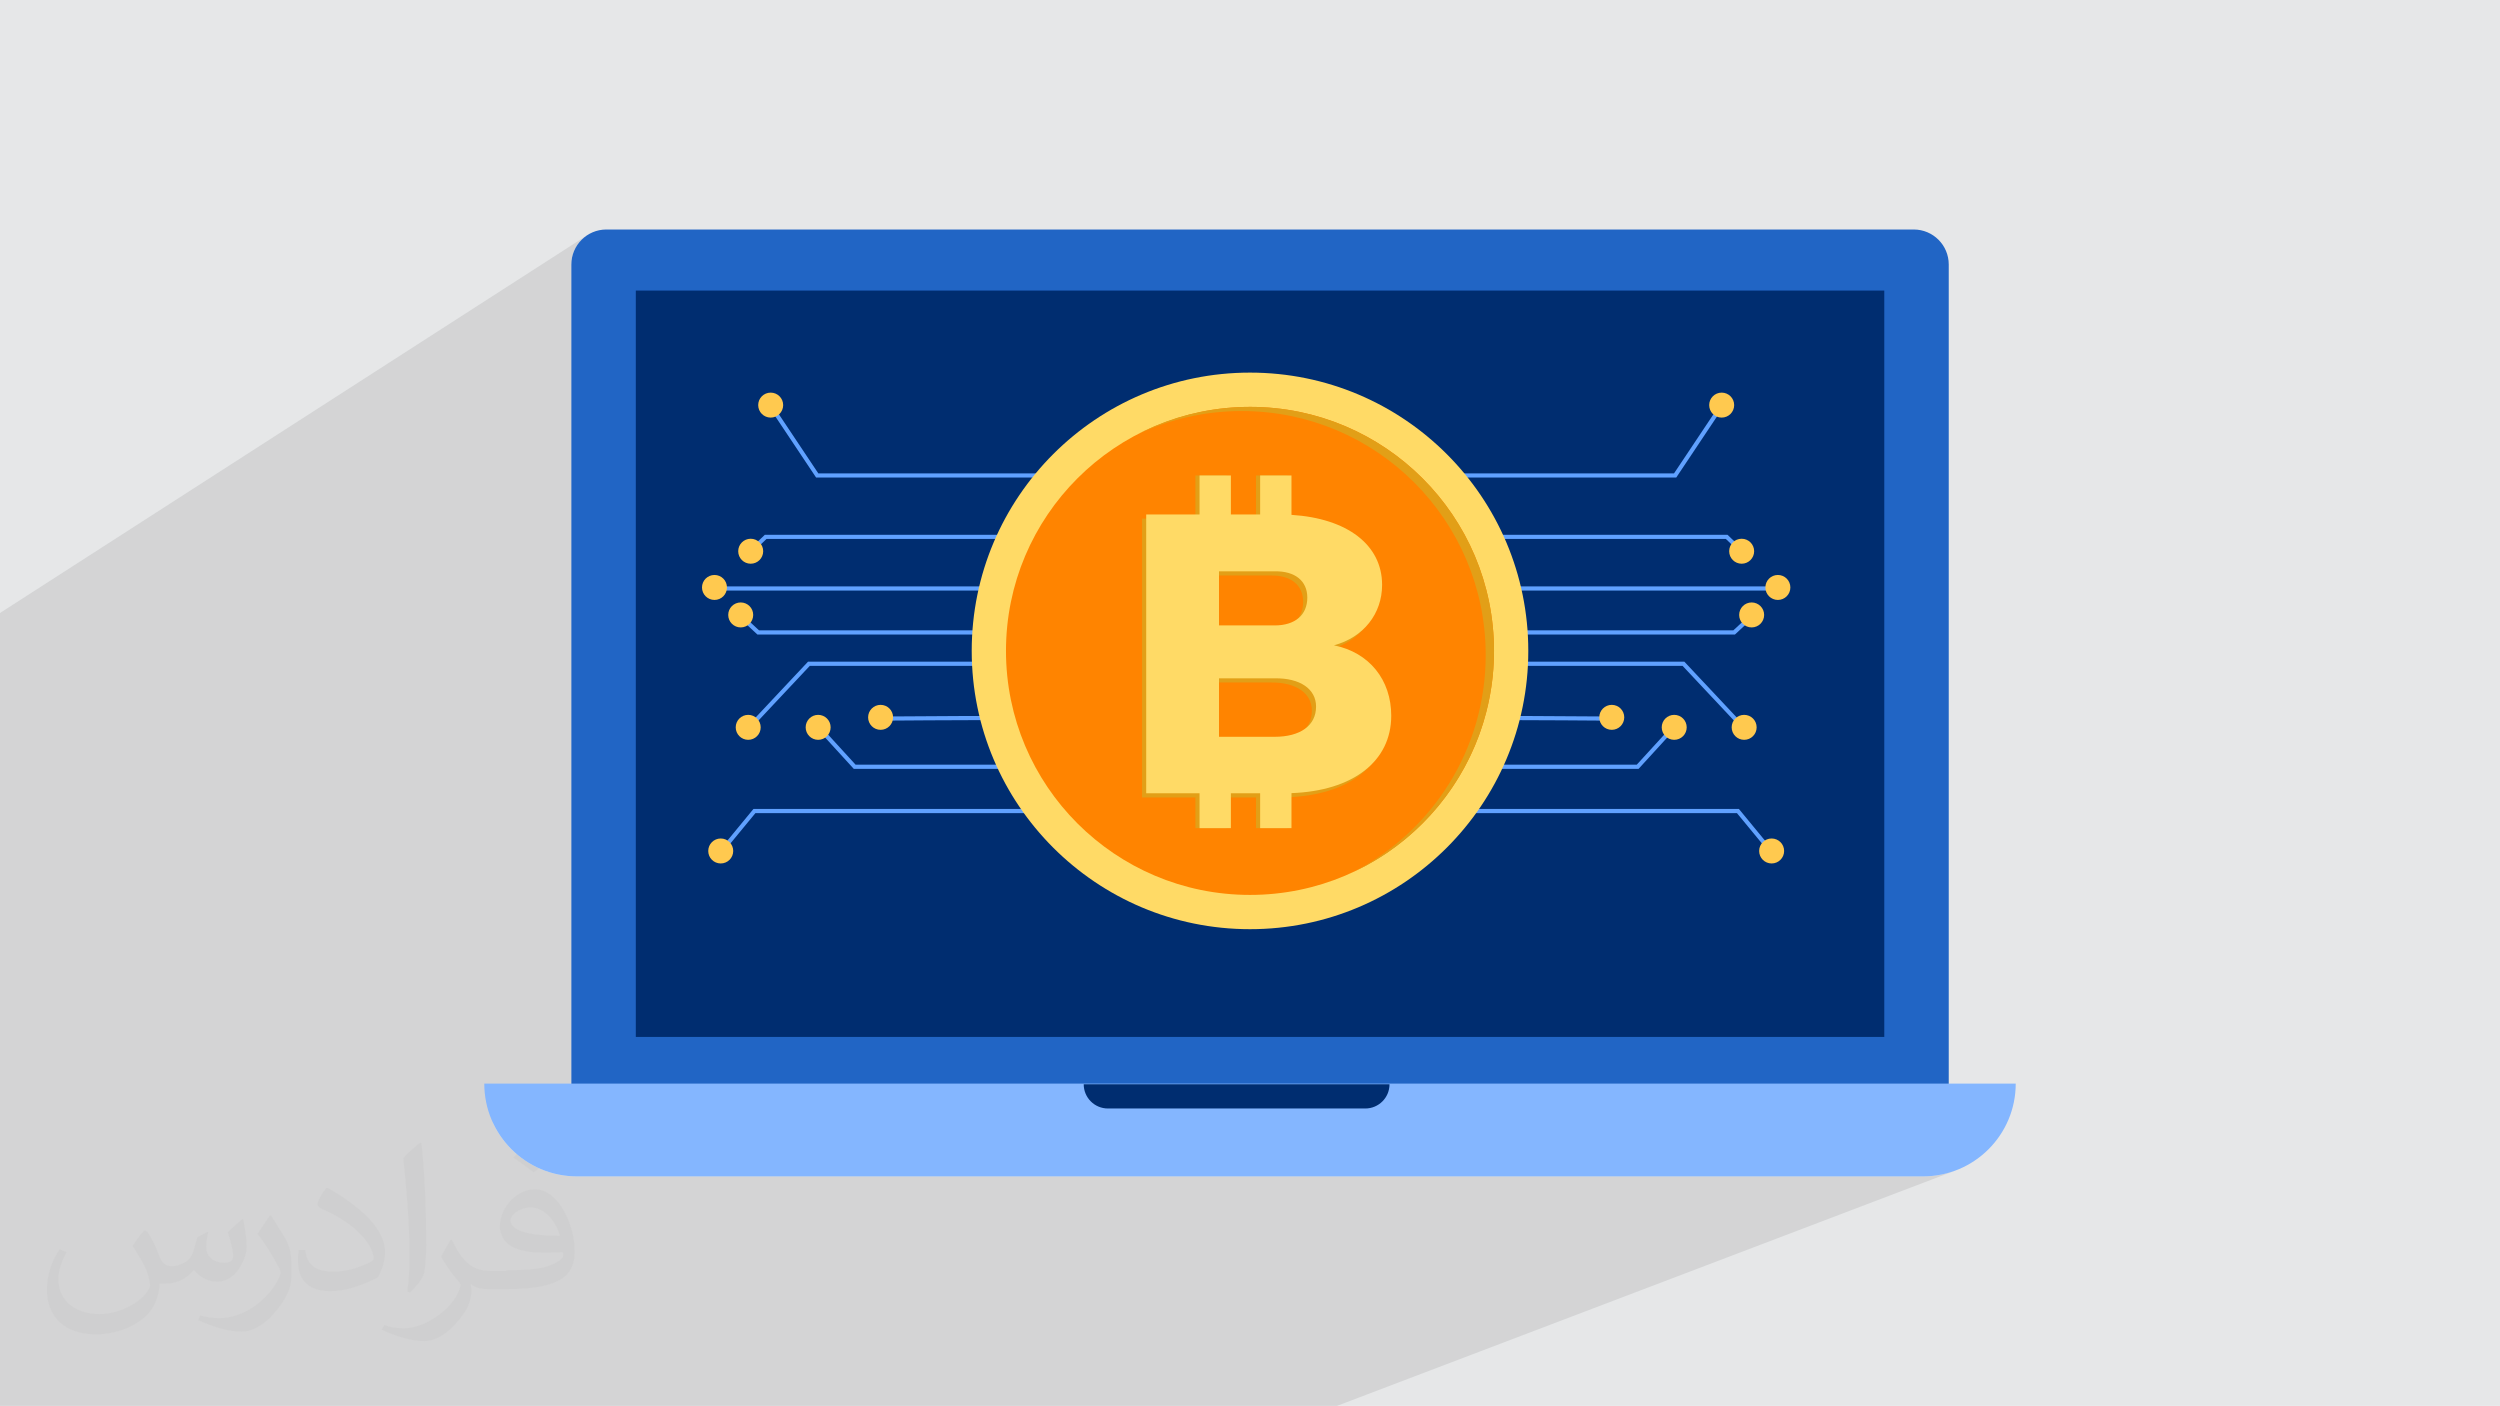
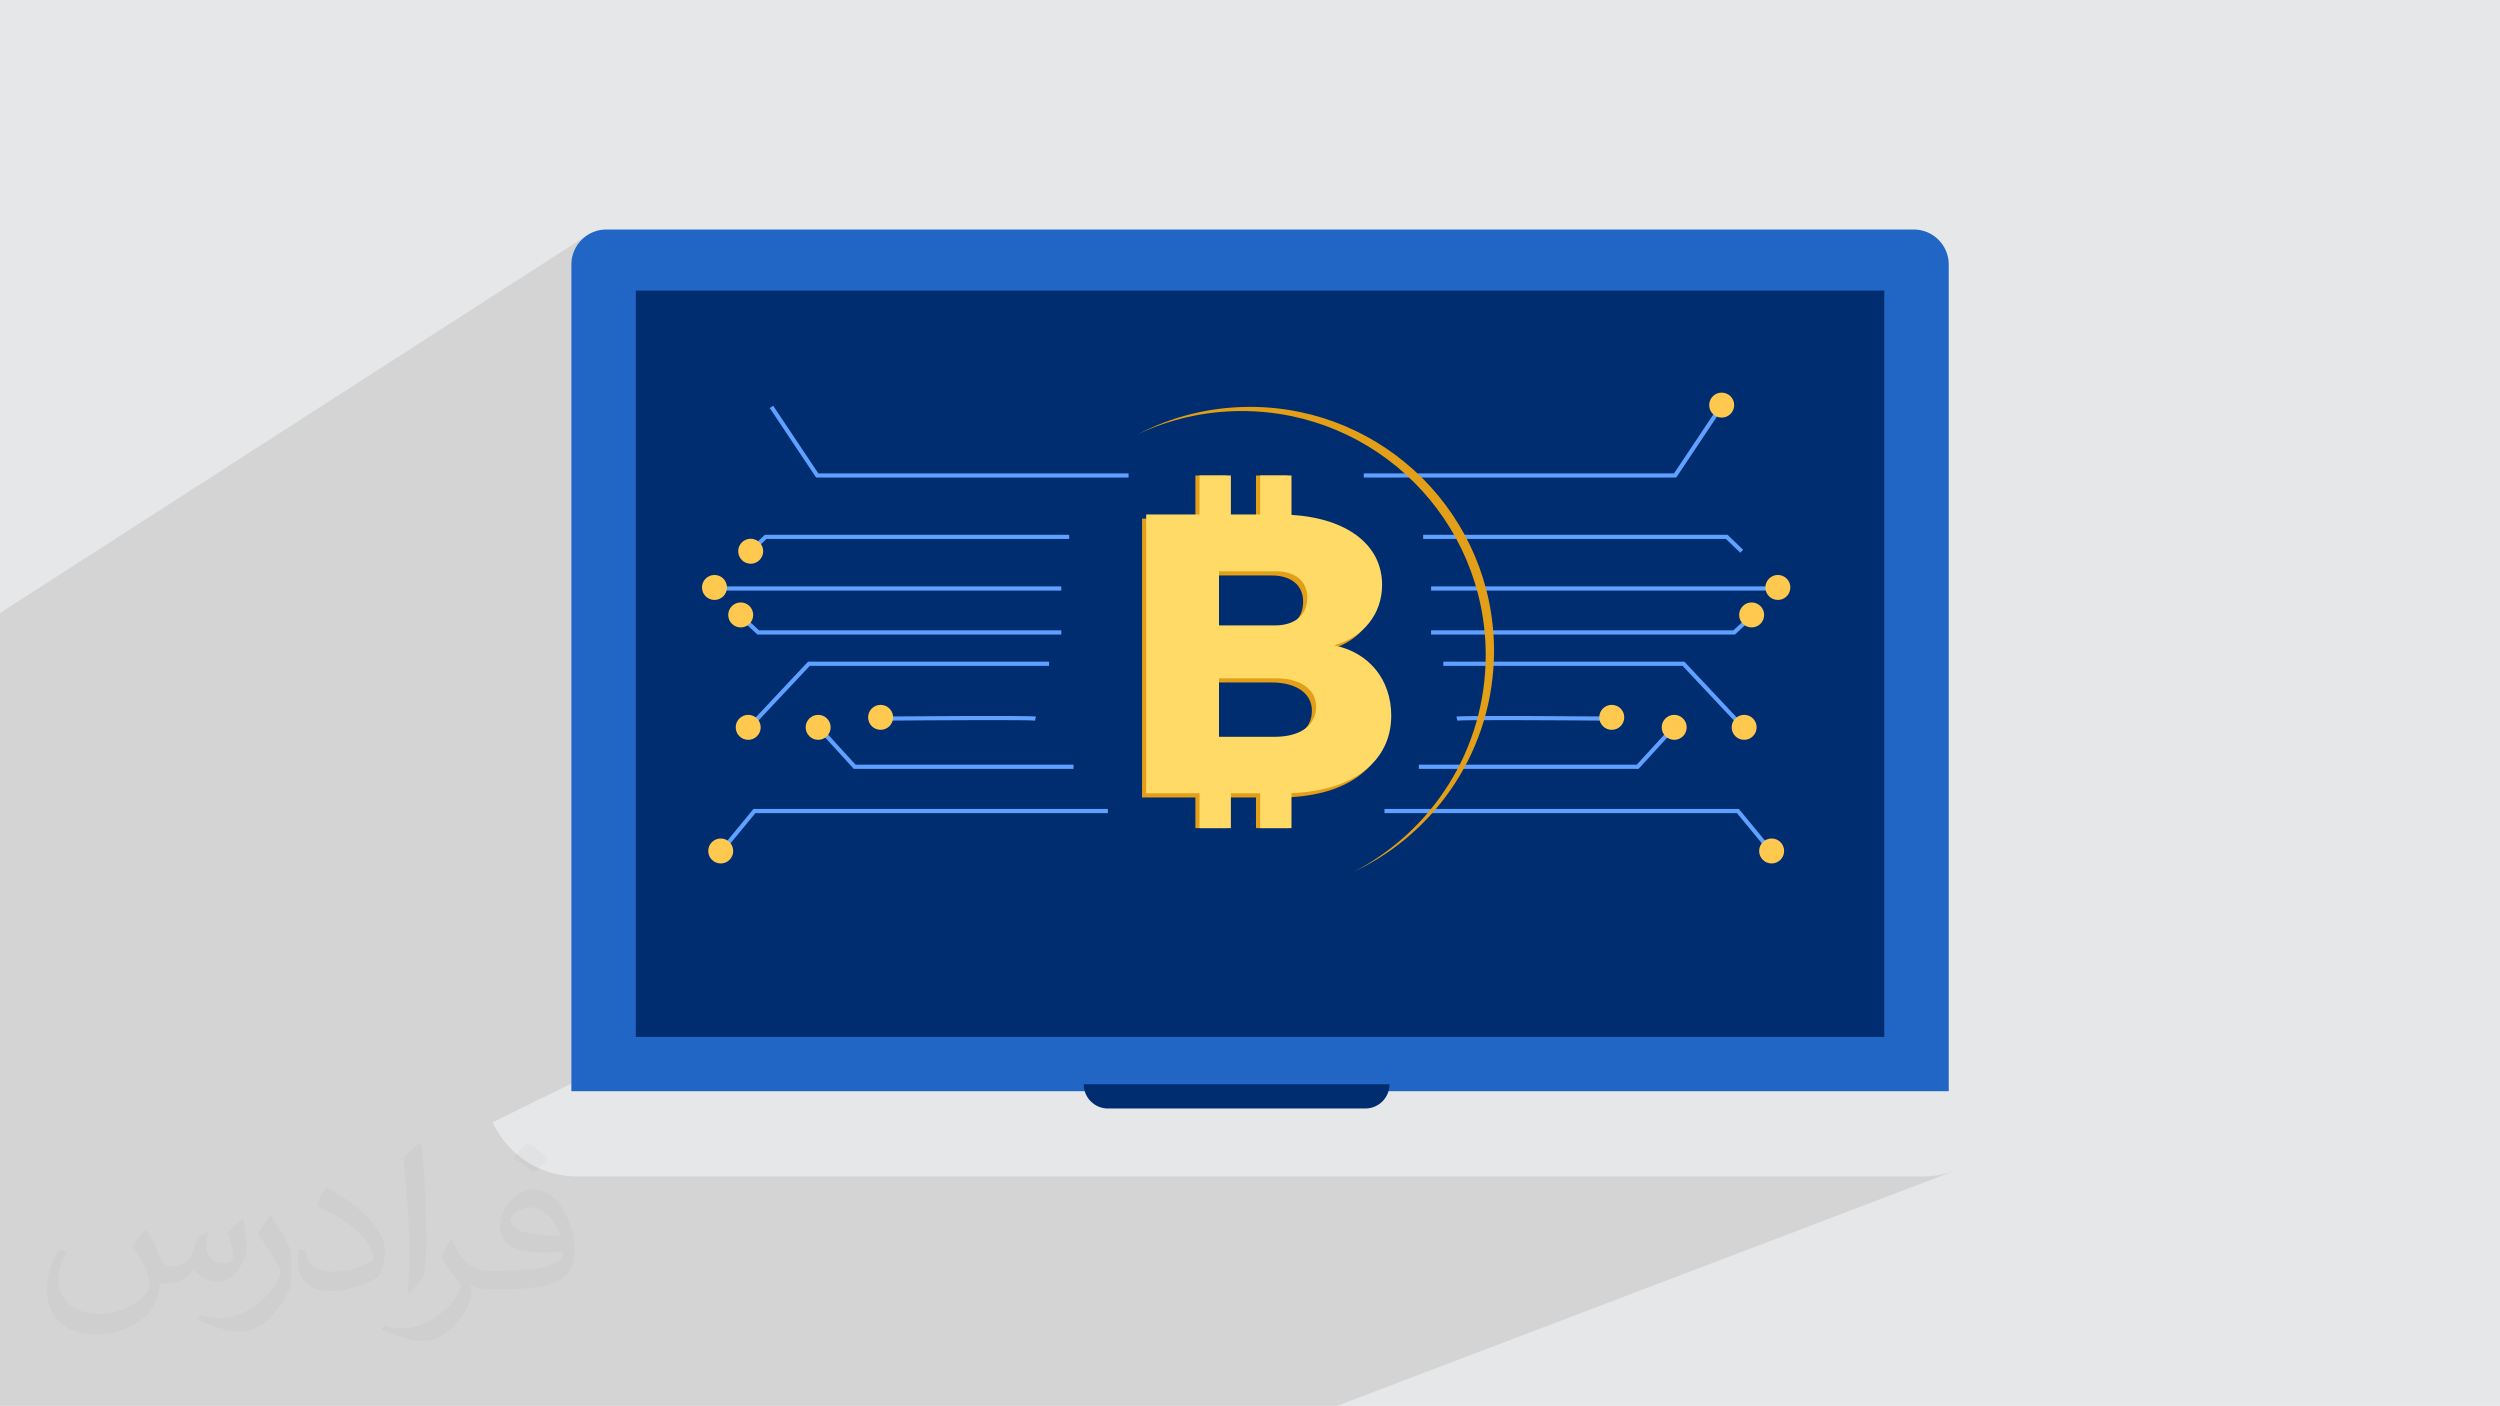
<svg xmlns="http://www.w3.org/2000/svg" xml:space="preserve" width="3.704in" height="2.083in" version="1.1" style="shape-rendering:geometricPrecision; text-rendering:geometricPrecision; image-rendering:optimizeQuality; fill-rule:evenodd; clip-rule:evenodd" viewBox="0 0 3704.33 2083.19">
  <defs>
    <style type="text/css">
   
    .fil0 {fill:#E6E7E8}
    .fil4 {fill:#002D70;fill-rule:nonzero}
    .fil3 {fill:#2165C5;fill-rule:nonzero}
    .fil5 {fill:#60A1FF;fill-rule:nonzero}
    .fil7 {fill:#84B6FF;fill-rule:nonzero}
    .fil10 {fill:#E29F17;fill-rule:nonzero}
    .fil9 {fill:#FF8400;fill-rule:nonzero}
    .fil6 {fill:#FFC94F;fill-rule:nonzero}
    .fil8 {fill:#FFDA66;fill-rule:nonzero}
    .fil2 {fill:#373435;fill-opacity:0.031}
    .fil1 {fill:#373435;fill-opacity:0.102}
   
  </style>
  </defs>
  <g id="Layer_x0020_1">
    <polygon class="fil0" points="-0,0 3704.33,0 3704.33,2083.19 -0,2083.19 " />
    <polygon class="fil1" points="-0,933.65 -0,908.28 869.44,348.92 865.45,351.91 861.77,355.25 858.42,358.94 855.43,362.93 852.84,367.2 850.65,371.74 848.91,376.5 847.63,381.47 846.85,386.62 846.58,391.92 846.58,1605.59 730.07,1662.87 731.13,1665.22 734.17,1671.15 737.48,1676.91 741.06,1682.49 744.89,1687.88 748.97,1693.07 753.3,1698.07 757.85,1702.84 762.63,1707.4 767.61,1711.72 772.81,1715.8 778.2,1719.64 783.78,1723.21 789.54,1726.52 795.47,1729.56 801.56,1732.31 807.81,1734.78 814.2,1736.94 820.73,1738.79 827.38,1740.33 834.15,1741.54 841.04,1742.41 848.02,1742.94 855.1,1743.12 2849.23,1743.12 2856.31,1742.94 2863.3,1742.41 2870.18,1741.54 2876.95,1740.33 2883.6,1738.79 2890.13,1736.94 2896.52,1734.78 1980.93,2083.19 1957.78,2083.19 138.15,2083.19 -0,2083.19 -0,2021.78 -0,1964.01 " />
    <path class="fil2" d="M218.52 1825.17c7,11 12,21 16,32 3,7 5,19 21,19 5,0 11,-2 17,-5 7,-3 11,-9 14,-17l6 -21 15 -8 1 1c-2,8 -3,15 -3,21 0,18 15,24 27,24 7,0 13,-3 13,-10 0,-8 -4,-23 -8,-35 7,-7 14,-14 22,-20l1 1c3,15 5,30 5,40 0,10 -4,20 -8,27 -7,14 -20,25 -36,25 -12,0 -25,-6 -34,-17l-1 0c-9,11 -22,20 -43,20l-7 0c-1,14 -4,24 -9,33 -13,25 -50,42 -85.01,42 -49,0 -73.01,-28 -73.01,-66 0,-23 8,-45 19,-60l10 4c-7,14 -12,27 -12,40 0,35 29,52 61,52 31,0 68.01,-20 75.01,-42 -3,-25 -12,-36 -26,-59 5,-8 10,-15 17,-23l1 0 0 0 0 0 0 0 0 0 4.02 1.99zm563.05 -132.01c10,6 20,14 30,23 -6,8 -12,15 -21,21 -10,-8 -20,-15 -30,-22 7,-8 14,-15 21,-22l0 0 0 0 0 -0zm5 96.01c-17,0 -30,11 -30,19 0,17 33,23 73.01,23 -5,-20 -22,-42 -43,-42l0 0 0 0zm-37 93.01c22,0 41,-1 55,-4 16,-4 30,-12 30,-18 0,-2 0,-3 -1,-5 -9,1 -19,1 -29,1 -29,0 -52,-7 -60,-23 -2,-5 -4,-10 -4,-15 0,-16 7,-31 19,-42 10,-9 21,-14 33,-14 20,0 37,17 48,42 6,14 11,30 11,51 0,14 -4,25 -12,34 -16,15 -45,21 -90.01,21l-21 0 0 0 -5 0c-11,0 -19,-2 -25,-7l-1 0c0,3 1,5 1,8 0,10 -3,23 -10,33 -20,30 -42,43 -60,43 -19,0 -42,-7 -63,-17l4 -7c7,3 16,5 29,5 34,0 78.01,-33 84.01,-64 -1,-3 -3,-6 -7,-10 -10,-12 -16,-22 -22,-32 5,-10 10,-18 14,-25l2 0c14,29 28,46 57,46l4 0 0 0 21 0 0 0 0 0 0 0 0 0 -2 -1zm-146.01 31c2,-14 3,-29 3,-43l0 -21c0,-39 -5,-96.01 -9,-133.01 7,-8 17,-17 25,-23l2 1c5,47 7,101.01 7,151.01 0,13 -1,26 -2,35 -1,12 -8,21 -22,35l-3 -1 0 0 0 0 0 0 -1 -1zm-151.02 -62.01c1,18 10,33 41,33 20,0 36,-5 55,-14 3,-2 5,-3 5,-5 0,-12 -9,-27 -24,-41 -14,-13 -34,-25 -51,-32 -6,-3 -8,-5 -8,-8 0,-5 7,-17 13,-24l2 0c20,11 43,27 60,44 15,16 25,33 25,51 0,13 -4,26 -11,38 -23,11 -46,20 -70.01,20 -29,0 -48,-13 -48,-45 0,-3 0,-9 1,-16l10 0 0 0 0 0 0 0 0 0 0 -1zm-52 -52l18 29c7,11 13,22 13,41l0 24c0,19 -12,39 -32,60 -15,14 -29,20 -41,20 -19,0 -40,-6 -65,-17l3 -7c8,2 17,4 28,4 36,0 72.01,-26 88.01,-58 2,-4 3,-7 3,-9 0,-4 -2,-8 -4,-11 -9,-17 -19,-33 -30,-47 6,-9 12,-18 18,-27l2 0 0 0 0 0 0 0 0 0 -1 -2z" />
    <g id="_2541729056208">
      <path class="fil3" d="M2835.65 340.07l-1937.21 0c-28.64,0 -51.85,23.22 -51.85,51.86l0 1224.98 2040.93 0 0 -1224.98c0,-28.64 -23.22,-51.86 -51.86,-51.86z" />
      <polygon class="fil4" points="2792,1536.47 942.09,1536.47 942.09,430.55 2792,430.55 " />
      <g>
        <g>
          <polygon class="fil5" points="1672.24,707.62 1209.26,707.62 1140.52,604.6 1145.65,601.18 1212.56,701.46 1672.24,701.46 " />
        </g>
        <g>
          <polygon class="fil5" points="1572.54,875.06 1056.77,875.06 1056.77,868.89 1572.54,868.89 " />
        </g>
        <g>
          <polygon class="fil5" points="1114.51,1077.56 1110.01,1073.34 1197.25,980.43 1554.41,980.43 1554.41,986.59 1199.91,986.59 " />
        </g>
        <g>
          <polygon class="fil5" points="1590.66,1139.22 1265.05,1139.22 1208.64,1077.53 1213.19,1073.37 1267.76,1133.06 1590.66,1133.06 " />
        </g>
        <g>
          <polygon class="fil5" points="1114.39,819.01 1110.13,814.56 1133.31,792.39 1584.24,792.39 1584.24,798.55 1135.78,798.55 " />
        </g>
        <g>
          <polygon class="fil5" points="1572.54,940.16 1122.23,940.16 1095.43,915.28 1099.63,910.76 1124.65,933.99 1572.54,933.99 " />
        </g>
        <g>
          <path class="fil5" d="M1304.83 1067.85l-0.06 -6.17c22.77,-0.19 222.69,-1.8 230.25,0.09l-1.49 5.98 0.75 -2.99 -0.7 3c-6.61,-1.28 -140.42,-0.66 -228.75,0.08z" />
        </g>
        <g>
          <polygon class="fil5" points="1068.45,1266.59 1063.69,1262.68 1116.43,1198.63 1641.61,1198.63 1641.61,1204.8 1119.34,1204.8 " />
        </g>
-         <path class="fil6" d="M1160.45 600.26c0,10.22 -8.29,18.51 -18.51,18.51 -10.22,0 -18.5,-8.29 -18.5,-18.51 0,-10.22 8.28,-18.5 18.5,-18.5 10.22,0 18.51,8.28 18.51,18.5z" />
        <path class="fil6" d="M1230.78 1077.72c0,10.22 -8.28,18.51 -18.5,18.51 -10.22,0 -18.51,-8.29 -18.51,-18.51 0,-10.22 8.29,-18.5 18.51,-18.5 10.22,0 18.5,8.28 18.5,18.5z" />
        <path class="fil6" d="M1127.14 1077.72c0,10.22 -8.28,18.51 -18.5,18.51 -10.22,0 -18.51,-8.29 -18.51,-18.51 0,-10.22 8.29,-18.5 18.51,-18.5 10.22,0 18.5,8.28 18.5,18.5z" />
        <path class="fil6" d="M1116.04 911.17c0,10.22 -8.29,18.51 -18.51,18.51 -10.22,0 -18.5,-8.29 -18.5,-18.51 0,-10.22 8.28,-18.5 18.5,-18.5 10.22,0 18.51,8.28 18.51,18.5z" />
        <path class="fil6" d="M1077.17 870.45c0,10.22 -8.28,18.51 -18.5,18.51 -10.22,0 -18.51,-8.29 -18.51,-18.51 0,-10.22 8.29,-18.51 18.51,-18.51 10.22,0 18.5,8.29 18.5,18.51z" />
        <path class="fil6" d="M1323.31 1062.91c0,10.22 -8.28,18.51 -18.5,18.51 -10.22,0 -18.51,-8.29 -18.51,-18.51 0,-10.22 8.29,-18.5 18.51,-18.5 10.22,0 18.5,8.28 18.5,18.5z" />
        <path class="fil6" d="M1130.84 816.78c0,10.22 -8.28,18.51 -18.51,18.51 -10.22,0 -18.5,-8.29 -18.5,-18.51 0,-10.22 8.28,-18.5 18.5,-18.5 10.22,0 18.51,8.28 18.51,18.5z" />
        <path class="fil6" d="M1086.43 1260.93c0,10.22 -8.29,18.5 -18.51,18.5 -10.22,0 -18.5,-8.28 -18.5,-18.5 0,-10.22 8.28,-18.51 18.5,-18.51 10.22,0 18.51,8.29 18.51,18.51z" />
      </g>
      <g>
        <g>
          <polygon class="fil5" points="2483.74,707.62 2020.77,707.62 2020.77,701.46 2480.44,701.46 2547.35,601.18 2552.48,604.6 " />
        </g>
        <g>
          <polygon class="fil5" points="2636.24,875.06 2120.48,875.06 2120.48,868.89 2636.24,868.89 " />
        </g>
        <g>
          <polygon class="fil5" points="2578.5,1077.56 2493.09,986.59 2138.6,986.59 2138.6,980.43 2495.76,980.43 2583,1073.34 " />
        </g>
        <g>
          <polygon class="fil5" points="2427.96,1139.22 2102.35,1139.22 2102.35,1133.06 2425.24,1133.06 2479.82,1073.37 2484.37,1077.53 " />
        </g>
        <g>
          <polygon class="fil5" points="2578.62,819.01 2557.23,798.55 2108.76,798.55 2108.76,792.39 2559.7,792.39 2582.88,814.56 " />
        </g>
        <g>
          <polygon class="fil5" points="2570.78,940.16 2120.48,940.16 2120.48,933.99 2568.36,933.99 2593.38,910.76 2597.57,915.28 " />
        </g>
        <g>
          <path class="fil5" d="M2388.19 1067.85c-88.33,-0.74 -222.13,-1.36 -228.74,-0.08l-1.45 -5.99c7.56,-1.89 207.47,-0.28 230.24,-0.09l-0.05 6.17z" />
        </g>
        <g>
          <polygon class="fil5" points="2624.56,1266.59 2573.66,1204.8 2051.4,1204.8 2051.4,1198.63 2576.57,1198.63 2629.32,1262.67 " />
        </g>
        <path class="fil6" d="M2532.56 600.26c0,10.22 8.29,18.51 18.51,18.51 10.22,0 18.51,-8.29 18.51,-18.51 0,-10.22 -8.29,-18.5 -18.51,-18.5 -10.22,0 -18.51,8.28 -18.51,18.5z" />
        <path class="fil6" d="M2462.23 1077.72c0,10.22 8.29,18.51 18.51,18.51 10.22,0 18.51,-8.29 18.51,-18.51 0,-10.22 -8.29,-18.5 -18.51,-18.5 -10.22,0 -18.51,8.28 -18.51,18.5z" />
        <path class="fil6" d="M2565.87 1077.72c0,10.22 8.29,18.51 18.51,18.51 10.22,0 18.5,-8.29 18.5,-18.51 0,-10.22 -8.28,-18.5 -18.5,-18.5 -10.22,0 -18.51,8.28 -18.51,18.5z" />
        <path class="fil6" d="M2576.97 911.17c0,10.22 8.29,18.51 18.51,18.51 10.22,0 18.51,-8.29 18.51,-18.51 0,-10.22 -8.29,-18.5 -18.51,-18.5 -10.22,0 -18.51,8.28 -18.51,18.5z" />
        <path class="fil6" d="M2615.83 870.45c0,10.22 8.29,18.51 18.51,18.51 10.22,0 18.5,-8.29 18.5,-18.51 0,-10.22 -8.28,-18.51 -18.5,-18.51 -10.22,0 -18.51,8.29 -18.51,18.51z" />
        <path class="fil6" d="M2369.7 1062.91c0,10.22 8.28,18.51 18.5,18.51 10.22,0 18.51,-8.29 18.51,-18.51 0,-10.22 -8.29,-18.5 -18.51,-18.5 -10.22,0 -18.5,8.28 -18.5,18.5z" />
-         <path class="fil6" d="M2562.17 816.78c0,10.22 8.28,18.51 18.5,18.51 10.22,0 18.51,-8.29 18.51,-18.51 0,-10.22 -8.29,-18.5 -18.51,-18.5 -10.22,0 -18.5,8.28 -18.5,18.5z" />
        <path class="fil6" d="M2606.58 1260.93c0,10.22 8.29,18.5 18.51,18.5 10.22,0 18.51,-8.28 18.51,-18.5 0,-10.22 -8.29,-18.51 -18.51,-18.51 -10.22,0 -18.51,8.29 -18.51,18.51z" />
      </g>
-       <path class="fil7" d="M717.57 1605.6c0,75.96 61.57,137.53 137.53,137.53l1994.14 0c75.95,0 137.53,-61.57 137.53,-137.53l-2269.19 0z" />
      <path class="fil4" d="M2022.99 1642.5l-381.33 0c-19.82,0 -35.89,-16.07 -35.89,-35.89l453.11 0c0,19.82 -16.07,35.89 -35.89,35.89z" />
      <g>
-         <path class="fil8" d="M2264.52 964.46c0,227.74 -184.62,412.35 -412.35,412.35 -227.73,0 -412.35,-184.61 -412.35,-412.35 0,-227.74 184.61,-412.35 412.35,-412.35 227.74,0 412.35,184.61 412.35,412.35z" />
        <g>
-           <path class="fil9" d="M2213.74 964.46c0,199.69 -161.88,361.57 -361.57,361.57 -199.69,0 -361.57,-161.88 -361.57,-361.57 0,-199.69 161.88,-361.57 361.57,-361.57 199.69,0 361.57,161.88 361.57,361.57z" />
-         </g>
+           </g>
        <g>
          <g>
            <polygon class="fil10" points="1817.68,795.47 1771.25,795.47 1771.25,704.54 1817.68,704.54 " />
            <polygon class="fil10" points="1907.46,795.47 1861.03,795.47 1861.03,704.54 1907.46,704.54 " />
          </g>
          <g>
            <polygon class="fil10" points="1817.68,1227.07 1771.25,1227.07 1771.25,1136.14 1817.68,1136.14 " />
            <polygon class="fil10" points="1907.46,1227.07 1861.03,1227.07 1861.03,1136.14 1907.46,1136.14 " />
          </g>
          <g>
            <path class="fil10" d="M2041.73 872.76c0,43.03 -27.7,77.8 -71.32,89.59 52.46,10.61 84.88,51.28 84.88,104.32 0,70.72 -61.89,114.93 -159.14,114.93l-203.93 0 0 -413.17 196.27 0c93.72,0 153.25,40.67 153.25,104.33zm-110.81 18.86l0 0c0,-24.75 -18.27,-39.49 -48.33,-38.9l-82.52 0 0 80.16 82.52 0c30.06,0 48.33,-15.32 48.33,-41.26zm12.96 161.5l0 0c0,-25.93 -23.57,-42.44 -61.29,-41.85l-82.52 0 0 86.64 82.52 0c37.72,0 61.29,-16.5 61.29,-44.79z" />
          </g>
          <path class="fil8" d="M2061.45 1060.5c0,-53.04 -32.42,-93.71 -84.87,-104.32 43.62,-11.79 71.32,-46.56 71.32,-89.59 0,-59.23 -51.59,-98.52 -134.27,-103.69l0 -58.36 -46.44 0 0 57.73 -43.35 0 0 -57.73 -46.43 0 0 57.73 -79.03 0 0 413.17 79.03 0 0 51.63 46.43 0 0 -51.63 43.35 0 0 51.63 46.44 0 0 -51.86c90.69,-3.32 147.82,-46.76 147.82,-114.7zm-124.36 -175.05l0 0c0,25.94 -18.27,41.26 -48.33,41.26l-82.52 0 0 -80.16 82.52 0c30.06,-0.59 48.33,14.15 48.33,38.9zm-48.33 206.29l0 0 -82.52 0 0 -86.64 82.52 0c37.72,-0.59 61.3,15.91 61.3,41.85 0,28.29 -23.57,44.79 -61.3,44.79z" />
        </g>
        <path class="fil10" d="M1852.17 602.89c-60.1,0 -116.72,14.75 -166.59,40.69 46.8,-22.11 99.07,-34.53 154.26,-34.53 199.69,0 361.57,161.88 361.57,361.57 0,139.59 -79.15,260.62 -194.98,320.87 122.52,-57.89 207.31,-182.54 207.31,-327.04 0,-199.69 -161.88,-361.57 -361.57,-361.57z" />
      </g>
    </g>
  </g>
</svg>